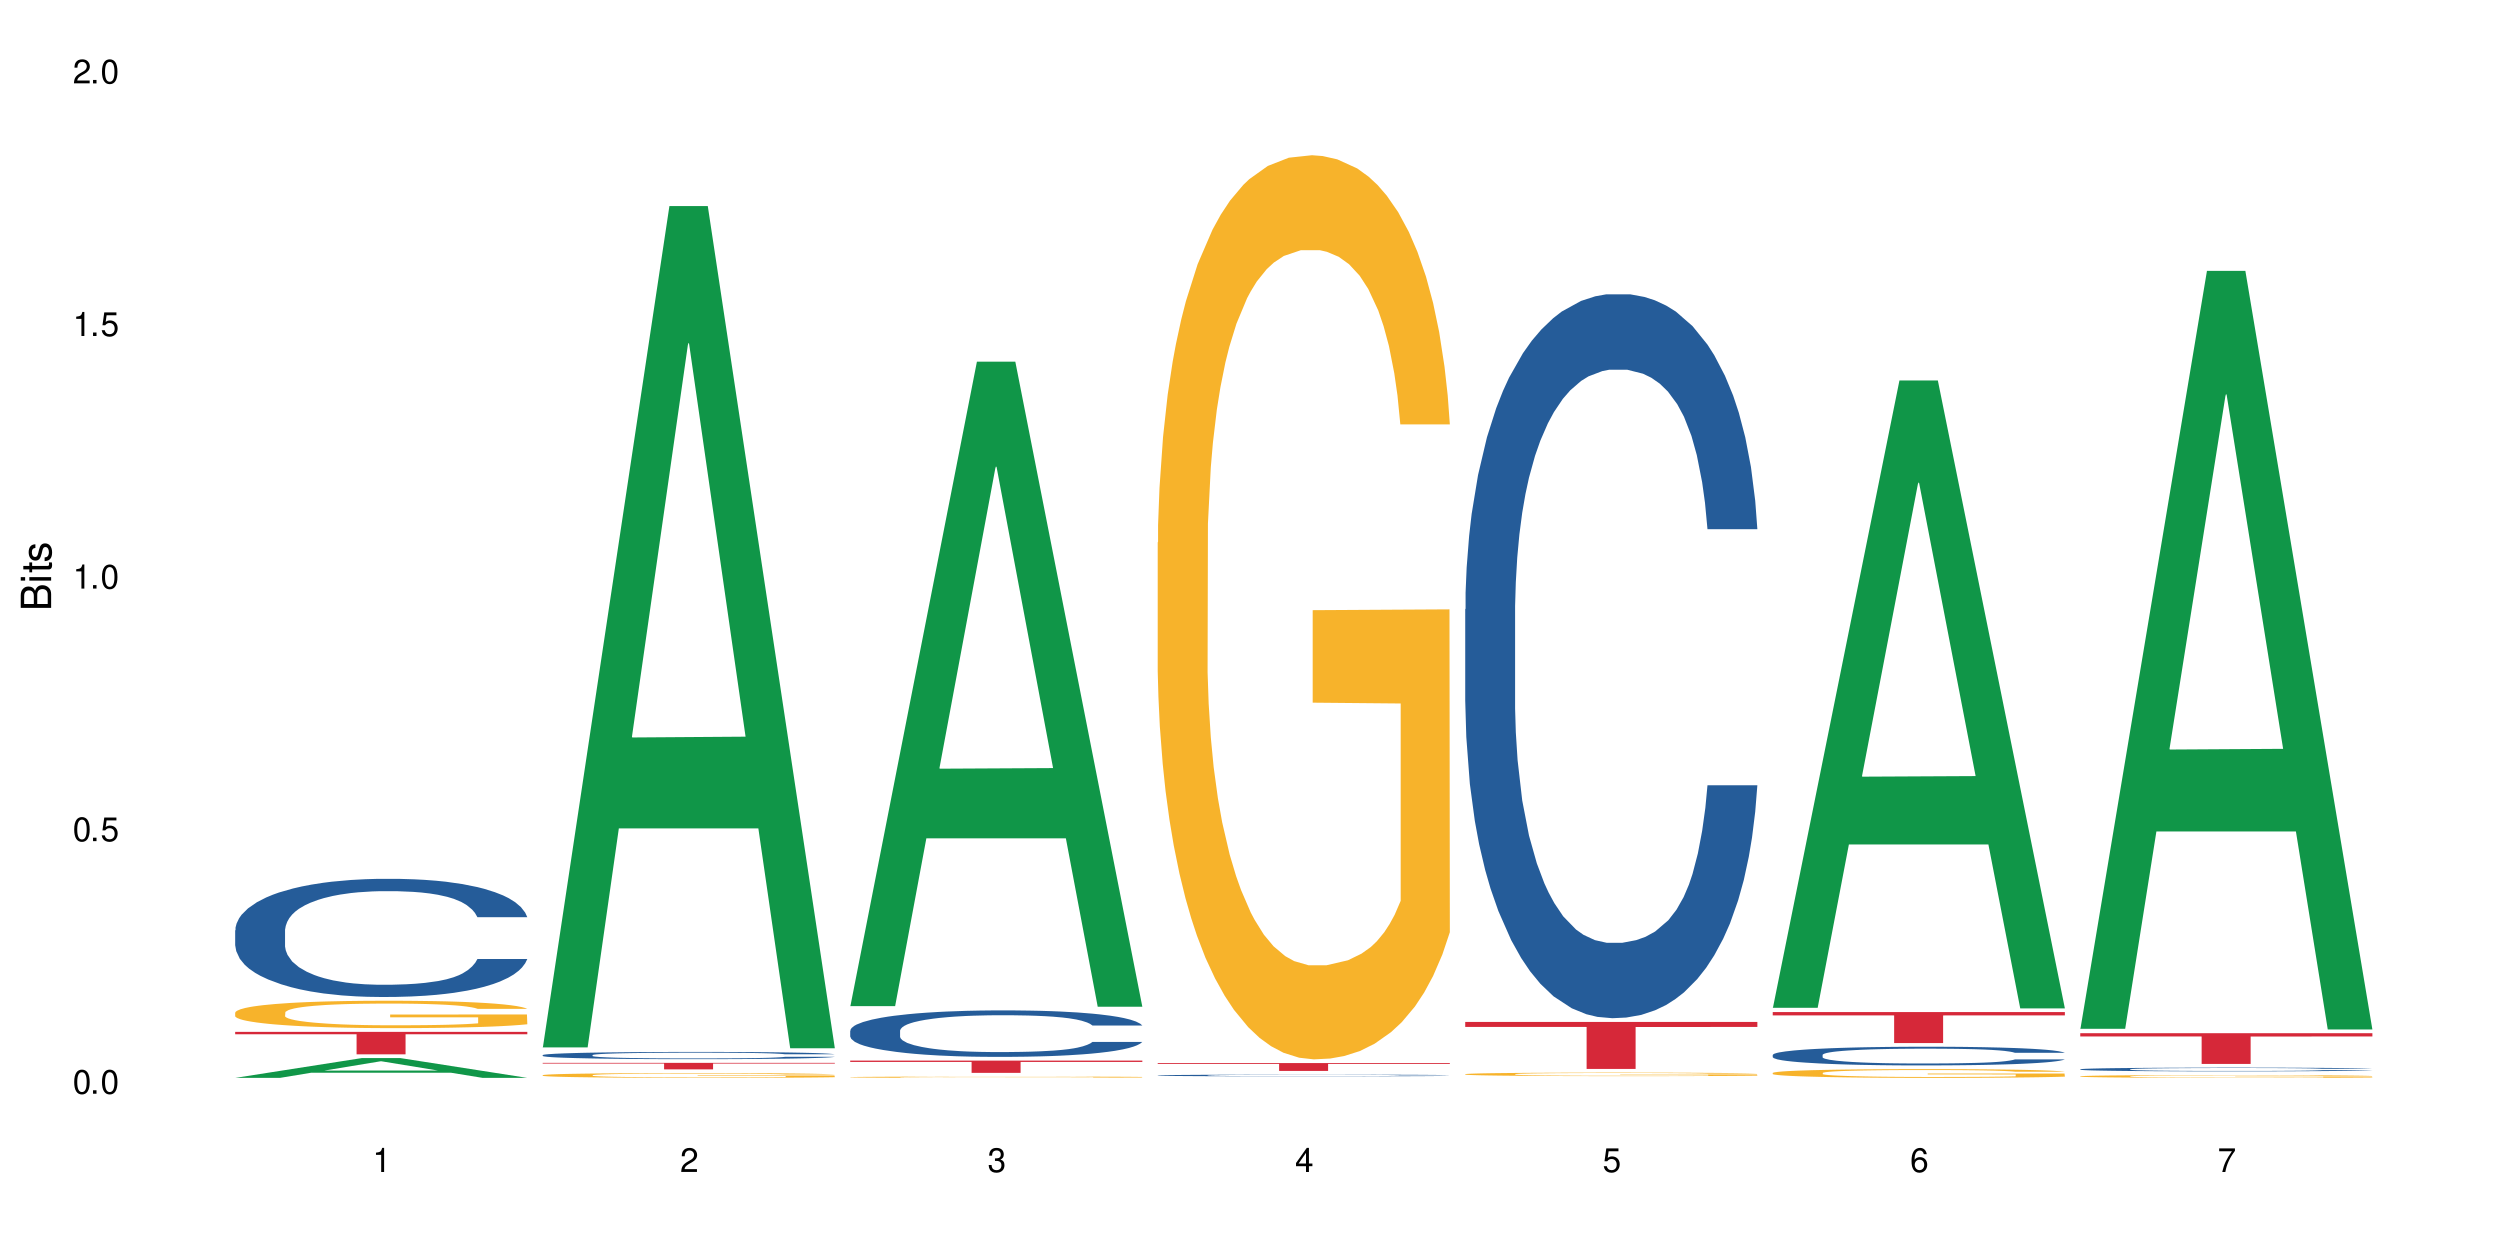
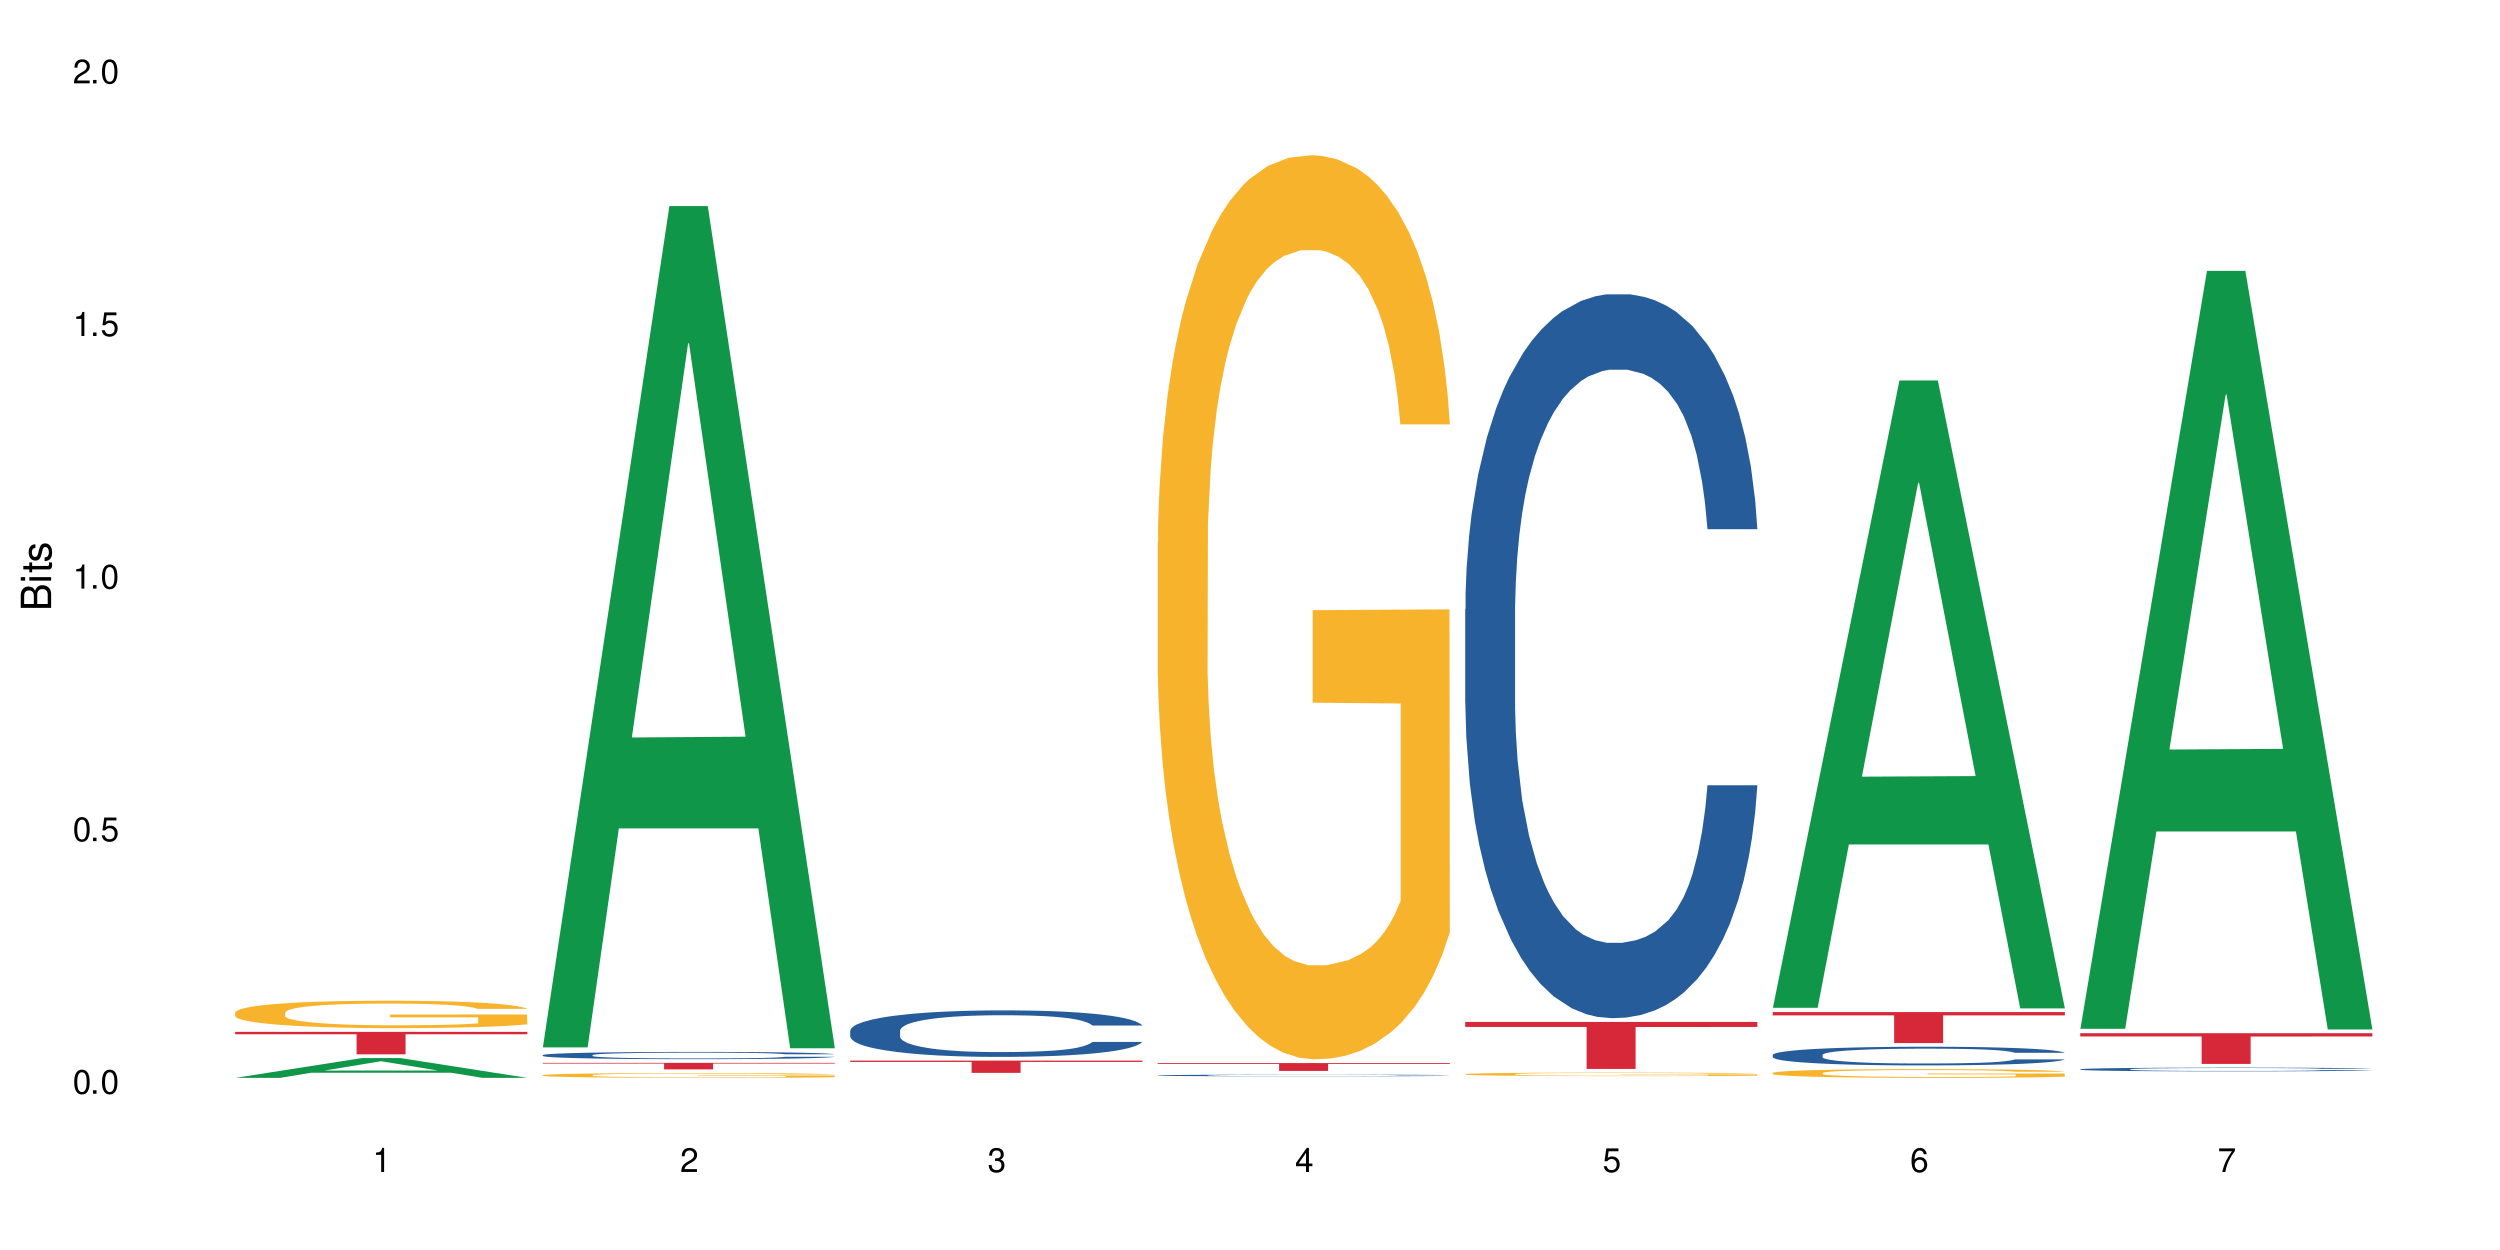
<svg xmlns="http://www.w3.org/2000/svg" xmlns:xlink="http://www.w3.org/1999/xlink" width="720" height="360" viewBox="0 0 720 360">
  <defs>
    <g>
      <g id="glyph-0-0">
</g>
      <g id="glyph-0-1">
        <path d="M 2.641 -6.938 C 2 -6.938 1.422 -6.656 1.078 -6.172 C 0.641 -5.562 0.406 -4.641 0.406 -3.359 C 0.406 -1.016 1.188 0.219 2.641 0.219 C 4.078 0.219 4.859 -1.016 4.859 -3.297 C 4.859 -4.641 4.656 -5.547 4.203 -6.172 C 3.844 -6.656 3.281 -6.938 2.641 -6.938 Z M 2.641 -6.188 C 3.547 -6.188 4 -5.25 4 -3.375 C 4 -1.406 3.562 -0.484 2.625 -0.484 C 1.734 -0.484 1.281 -1.438 1.281 -3.344 C 1.281 -5.25 1.734 -6.188 2.641 -6.188 Z M 2.641 -6.188 " />
      </g>
      <g id="glyph-0-2">
        <path d="M 1.828 -1 L 0.828 -1 L 0.828 0 L 1.828 0 Z M 1.828 -1 " />
      </g>
      <g id="glyph-0-3">
        <path d="M 4.562 -6.797 L 1.062 -6.797 L 0.547 -3.094 L 1.328 -3.094 C 1.719 -3.562 2.047 -3.734 2.578 -3.734 C 3.484 -3.734 4.062 -3.109 4.062 -2.094 C 4.062 -1.125 3.484 -0.531 2.578 -0.531 C 1.828 -0.531 1.375 -0.906 1.188 -1.672 L 0.328 -1.672 C 0.453 -1.109 0.547 -0.844 0.75 -0.594 C 1.125 -0.078 1.828 0.219 2.594 0.219 C 3.969 0.219 4.922 -0.781 4.922 -2.219 C 4.922 -3.562 4.031 -4.484 2.719 -4.484 C 2.25 -4.484 1.859 -4.359 1.469 -4.062 L 1.734 -5.969 L 4.562 -5.969 Z M 4.562 -6.797 " />
      </g>
      <g id="glyph-0-4">
        <path d="M 2.484 -4.938 L 2.484 0 L 3.328 0 L 3.328 -6.938 L 2.766 -6.938 C 2.469 -5.875 2.281 -5.734 0.984 -5.562 L 0.984 -4.938 Z M 2.484 -4.938 " />
      </g>
      <g id="glyph-0-5">
        <path d="M 4.859 -0.828 L 1.281 -0.828 C 1.359 -1.406 1.672 -1.781 2.5 -2.281 L 3.469 -2.828 C 4.406 -3.344 4.906 -4.062 4.906 -4.906 C 4.906 -5.484 4.672 -6.031 4.266 -6.406 C 3.859 -6.766 3.375 -6.938 2.719 -6.938 C 1.859 -6.938 1.219 -6.625 0.844 -6.031 C 0.609 -5.672 0.5 -5.234 0.484 -4.531 L 1.328 -4.531 C 1.359 -5.016 1.406 -5.281 1.531 -5.516 C 1.75 -5.938 2.188 -6.203 2.703 -6.203 C 3.469 -6.203 4.031 -5.641 4.031 -4.891 C 4.031 -4.344 3.719 -3.859 3.125 -3.516 L 2.234 -3 C 0.812 -2.172 0.406 -1.531 0.328 -0.016 L 4.859 -0.016 Z M 4.859 -0.828 " />
      </g>
      <g id="glyph-0-6">
        <path d="M 2.125 -3.188 L 2.578 -3.188 C 3.5 -3.188 3.984 -2.766 3.984 -1.922 C 3.984 -1.062 3.469 -0.531 2.594 -0.531 C 1.656 -0.531 1.203 -1 1.156 -2.016 L 0.312 -2.016 C 0.344 -1.453 0.438 -1.094 0.609 -0.781 C 0.953 -0.109 1.625 0.219 2.547 0.219 C 3.953 0.219 4.859 -0.625 4.859 -1.938 C 4.859 -2.828 4.516 -3.297 3.703 -3.594 C 4.344 -3.844 4.656 -4.328 4.656 -5.031 C 4.656 -6.219 3.875 -6.938 2.578 -6.938 C 1.203 -6.938 0.484 -6.172 0.453 -4.703 L 1.297 -4.703 C 1.312 -5.125 1.344 -5.359 1.453 -5.578 C 1.641 -5.969 2.062 -6.203 2.594 -6.203 C 3.344 -6.203 3.797 -5.75 3.797 -5 C 3.797 -4.516 3.609 -4.219 3.25 -4.047 C 3.016 -3.953 2.703 -3.922 2.125 -3.906 Z M 2.125 -3.188 " />
      </g>
      <g id="glyph-0-7">
        <path d="M 3.141 -1.672 L 3.141 0 L 3.984 0 L 3.984 -1.672 L 4.984 -1.672 L 4.984 -2.438 L 3.984 -2.438 L 3.984 -6.938 L 3.359 -6.938 L 0.266 -2.578 L 0.266 -1.672 Z M 3.141 -2.438 L 1 -2.438 L 3.141 -5.5 Z M 3.141 -2.438 " />
      </g>
      <g id="glyph-0-8">
        <path d="M 4.781 -5.125 C 4.609 -6.266 3.891 -6.938 2.844 -6.938 C 2.094 -6.938 1.422 -6.578 1.031 -5.953 C 0.594 -5.266 0.406 -4.422 0.406 -3.172 C 0.406 -2 0.578 -1.25 0.984 -0.641 C 1.359 -0.078 1.953 0.219 2.703 0.219 C 3.984 0.219 4.922 -0.75 4.922 -2.094 C 4.922 -3.375 4.062 -4.281 2.844 -4.281 C 2.172 -4.281 1.641 -4.031 1.281 -3.516 C 1.281 -5.234 1.828 -6.188 2.797 -6.188 C 3.391 -6.188 3.797 -5.797 3.938 -5.125 Z M 2.734 -3.531 C 3.547 -3.531 4.062 -2.953 4.062 -2.031 C 4.062 -1.156 3.484 -0.531 2.703 -0.531 C 1.922 -0.531 1.328 -1.188 1.328 -2.078 C 1.328 -2.938 1.906 -3.531 2.734 -3.531 Z M 2.734 -3.531 " />
      </g>
      <g id="glyph-0-9">
        <path d="M 4.984 -6.797 L 0.438 -6.797 L 0.438 -5.969 L 4.109 -5.969 C 2.5 -3.656 1.828 -2.234 1.328 0 L 2.219 0 C 2.594 -2.172 3.453 -4.047 4.984 -6.094 Z M 4.984 -6.797 " />
      </g>
      <g id="glyph-1-0">
</g>
      <g id="glyph-1-1">
        <path d="M 0 -0.953 L 0 -4.891 C 0 -5.719 -0.234 -6.344 -0.734 -6.797 C -1.188 -7.234 -1.812 -7.469 -2.5 -7.469 C -3.547 -7.469 -4.188 -7 -4.625 -5.875 C -4.984 -6.688 -5.625 -7.094 -6.531 -7.094 C -7.172 -7.094 -7.734 -6.859 -8.141 -6.391 C -8.562 -5.922 -8.75 -5.344 -8.75 -4.5 L -8.75 -0.953 Z M -4.984 -2.062 L -7.766 -2.062 L -7.766 -4.219 C -7.766 -4.844 -7.688 -5.203 -7.453 -5.5 C -7.219 -5.812 -6.859 -5.969 -6.375 -5.969 C -5.891 -5.969 -5.531 -5.812 -5.297 -5.5 C -5.062 -5.203 -4.984 -4.844 -4.984 -4.219 Z M -0.984 -2.062 L -4 -2.062 L -4 -4.781 C -4 -5.766 -3.438 -6.359 -2.484 -6.359 C -1.547 -6.359 -0.984 -5.766 -0.984 -4.781 Z M -0.984 -2.062 " />
      </g>
      <g id="glyph-1-2">
        <path d="M -6.281 -1.797 L -6.281 -0.797 L 0 -0.797 L 0 -1.797 Z M -8.75 -1.797 L -8.75 -0.797 L -7.484 -0.797 L -7.484 -1.797 Z M -8.75 -1.797 " />
      </g>
      <g id="glyph-1-3">
        <path d="M -6.281 -3.047 L -6.281 -2.016 L -8.016 -2.016 L -8.016 -1.016 L -6.281 -1.016 L -6.281 -0.172 L -5.469 -0.172 L -5.469 -1.016 L -0.719 -1.016 C -0.078 -1.016 0.281 -1.453 0.281 -2.234 C 0.281 -2.5 0.25 -2.719 0.188 -3.047 L -0.641 -3.047 C -0.609 -2.906 -0.594 -2.766 -0.594 -2.562 C -0.594 -2.141 -0.719 -2.016 -1.156 -2.016 L -5.469 -2.016 L -5.469 -3.047 Z M -6.281 -3.047 " />
      </g>
      <g id="glyph-1-4">
        <path d="M -4.531 -5.25 C -5.766 -5.25 -6.469 -4.422 -6.469 -2.969 C -6.469 -1.516 -5.719 -0.562 -4.547 -0.562 C -3.562 -0.562 -3.094 -1.062 -2.734 -2.562 L -2.516 -3.484 C -2.344 -4.188 -2.094 -4.469 -1.641 -4.469 C -1.047 -4.469 -0.641 -3.875 -0.641 -3 C -0.641 -2.453 -0.797 -2 -1.062 -1.75 C -1.25 -1.594 -1.422 -1.531 -1.875 -1.469 L -1.875 -0.406 C -0.422 -0.453 0.281 -1.266 0.281 -2.922 C 0.281 -4.5 -0.5 -5.516 -1.719 -5.516 C -2.656 -5.516 -3.172 -4.984 -3.469 -3.734 L -3.703 -2.766 C -3.891 -1.953 -4.156 -1.609 -4.594 -1.609 C -5.188 -1.609 -5.547 -2.125 -5.547 -2.938 C -5.547 -3.75 -5.203 -4.172 -4.531 -4.203 Z M -4.531 -5.25 " />
      </g>
    </g>
  </defs>
  <rect x="-72" y="-36" width="864" height="432" fill="rgb(100%, 100%, 100%)" fill-opacity="1" />
  <path fill-rule="nonzero" fill="rgb(6.275%, 58.824%, 28.235%)" fill-opacity="1" d="M 67.73 310.422 L 67.82 310.418 L 104.227 304.723 L 115.281 304.723 L 151.867 310.43 L 139.012 310.43 L 129.844 308.941 L 89.664 308.941 L 80.676 310.422 L 67.73 310.422 L 93.527 308.324 L 126.156 308.316 L 109.887 305.656 L 109.707 305.648 L 109.527 305.664 L 93.438 308.316 L 93.527 308.324 Z M 67.73 310.422 " />
-   <path fill-rule="nonzero" fill="rgb(14.51%, 36.078%, 60%)" fill-opacity="1" d="M 67.73 267.926 L 67.832 267.895 L 67.832 267.148 L 68.141 265.965 L 68.859 264.473 L 69.578 263.445 L 71.426 261.613 L 73.988 259.84 L 76.656 258.473 L 78.605 257.664 L 80.352 257.039 L 84.352 255.891 L 86.918 255.301 L 89.688 254.77 L 93.074 254.242 L 95.535 253.93 L 101.078 253.434 L 105.18 253.215 L 108.363 253.121 L 115.238 253.121 L 119.34 253.246 L 122.316 253.402 L 125.598 253.652 L 128.371 253.93 L 133.191 254.617 L 137.5 255.484 L 139.449 255.984 L 142.527 256.949 L 144.891 257.879 L 146.531 258.688 L 148.379 259.84 L 150.02 261.238 L 151.25 262.824 L 151.867 264.16 L 137.5 264.16 L 136.785 262.918 L 135.961 261.953 L 134.422 260.68 L 132.883 259.777 L 130.73 258.875 L 128.781 258.285 L 126.113 257.695 L 123.754 257.32 L 121.289 257.039 L 118.93 256.855 L 114.414 256.668 L 109.184 256.668 L 107.234 256.73 L 103.23 256.98 L 101.078 257.195 L 98 257.633 L 95.844 258.035 L 93.281 258.656 L 91.535 259.188 L 89.379 259.996 L 87.84 260.711 L 86.098 261.734 L 85.07 262.512 L 84.148 263.383 L 83.328 264.41 L 82.711 265.5 L 82.301 266.648 L 82.094 267.77 L 82.094 272.59 L 82.301 273.707 L 82.812 275.016 L 84.148 276.91 L 86.098 278.559 L 88.355 279.863 L 90.508 280.797 L 91.742 281.234 L 93.383 281.73 L 95.945 282.352 L 99.641 282.973 L 101.797 283.223 L 105.078 283.473 L 108.465 283.598 L 112.98 283.598 L 116.98 283.473 L 119.648 283.316 L 122.418 283.066 L 126.215 282.539 L 128.574 282.043 L 130.629 281.449 L 132.168 280.859 L 133.191 280.363 L 134.73 279.398 L 135.961 278.34 L 136.887 277.254 L 137.5 276.195 L 151.867 276.195 L 151.25 277.438 L 150.328 278.652 L 149.402 279.555 L 147.969 280.641 L 146.324 281.605 L 143.965 282.695 L 142.016 283.41 L 139.449 284.188 L 137.09 284.777 L 134.527 285.305 L 130.73 285.93 L 128.266 286.238 L 125.598 286.52 L 122.418 286.77 L 118.418 286.984 L 114.109 287.109 L 110.105 287.141 L 105.797 287.078 L 102.617 286.953 L 98.41 286.676 L 93.176 286.113 L 89.379 285.523 L 86.406 284.934 L 83.84 284.312 L 80.969 283.473 L 77.273 282.105 L 75.016 281.047 L 73.477 280.176 L 71.734 278.965 L 70.5 277.875 L 69.066 276.133 L 68.039 273.926 L 67.73 272.215 Z M 67.73 267.926 " />
  <path fill-rule="nonzero" fill="rgb(96.863%, 70.196%, 16.863%)" fill-opacity="1" d="M 67.73 291.59 L 67.832 291.582 L 67.832 291.438 L 68.242 291.113 L 69.27 290.668 L 70.605 290.301 L 72.039 290.012 L 72.965 289.859 L 74.504 289.645 L 75.836 289.484 L 79.223 289.16 L 83.531 288.855 L 85.891 288.727 L 88.559 288.605 L 92.355 288.469 L 94.102 288.418 L 99.438 288.301 L 105.488 288.23 L 112.16 288.207 L 115.238 288.215 L 119.441 288.246 L 125.188 288.324 L 128.473 288.395 L 131.039 288.469 L 133.707 288.562 L 136.988 288.707 L 140.066 288.879 L 142.527 289.051 L 144.992 289.27 L 147.043 289.5 L 148.789 289.75 L 150.328 290.055 L 151.25 290.305 L 151.867 290.559 L 137.605 290.559 L 136.785 290.305 L 135.859 290.113 L 134.32 289.875 L 132.781 289.699 L 131.242 289.562 L 128.371 289.375 L 125.906 289.262 L 122.828 289.16 L 119.855 289.094 L 116.469 289.051 L 114.414 289.039 L 108.977 289.039 L 104.055 289.09 L 101.18 289.145 L 99.129 289.203 L 96.254 289.312 L 94.512 289.398 L 93.484 289.457 L 90.406 289.68 L 88.355 289.883 L 87.227 290.02 L 85.789 290.234 L 84.762 290.43 L 83.633 290.719 L 83.02 290.934 L 82.199 291.426 L 82.094 292.723 L 82.402 292.996 L 83.02 293.293 L 83.84 293.551 L 85.07 293.824 L 86.301 294.035 L 88.457 294.316 L 90.305 294.504 L 91.742 294.625 L 94.512 294.82 L 95.641 294.883 L 98.309 295.016 L 101.078 295.117 L 104.465 295.203 L 107.027 295.246 L 111.133 295.281 L 116.363 295.281 L 122.52 295.238 L 126.422 295.18 L 129.09 295.121 L 130.832 295.07 L 132.988 294.992 L 134.527 294.922 L 135.961 294.84 L 137.707 294.719 L 137.707 292.996 L 112.363 292.988 L 112.363 292.18 L 151.762 292.172 L 151.867 294.992 L 149.711 295.188 L 147.043 295.375 L 144.48 295.52 L 141.812 295.641 L 138.016 295.777 L 134.938 295.863 L 130.215 295.965 L 125.906 296.031 L 121.395 296.074 L 117.391 296.098 L 112.672 296.102 L 108.465 296.09 L 103.949 296.047 L 100.359 295.988 L 97.074 295.914 L 93.793 295.82 L 89.688 295.672 L 87.02 295.547 L 84.25 295.398 L 81.48 295.215 L 79.016 295.023 L 77.375 294.871 L 75.734 294.695 L 73.988 294.48 L 72.348 294.234 L 71.117 294.012 L 69.988 293.762 L 69.168 293.523 L 68.348 293.199 L 67.938 292.938 L 67.73 292.715 Z M 67.73 291.59 " />
  <path fill-rule="nonzero" fill="rgb(83.922%, 15.686%, 22.353%)" fill-opacity="1" d="M 67.73 297.172 L 151.867 297.172 L 151.867 297.863 L 116.801 297.871 L 116.801 303.656 L 102.695 303.656 L 102.695 297.875 L 102.488 297.863 L 67.73 297.863 Z M 67.73 297.172 " />
  <path fill-rule="nonzero" fill="rgb(6.275%, 58.824%, 28.235%)" fill-opacity="1" d="M 156.293 301.66 L 156.383 301.434 L 192.789 59.352 L 203.844 59.352 L 240.43 301.891 L 227.574 301.891 L 218.406 238.578 L 178.227 238.578 L 169.238 301.66 L 156.293 301.66 L 182.094 212.391 L 214.723 212.16 L 198.453 98.977 L 198.273 98.75 L 198.094 99.434 L 182.004 212.16 L 182.094 212.391 Z M 156.293 301.66 " />
  <path fill-rule="nonzero" fill="rgb(14.51%, 36.078%, 60%)" fill-opacity="1" d="M 156.293 303.863 L 156.398 303.859 L 156.398 303.816 L 156.703 303.742 L 157.422 303.652 L 158.141 303.59 L 159.988 303.477 L 162.555 303.367 L 165.223 303.285 L 167.172 303.234 L 168.914 303.195 L 172.918 303.125 L 175.48 303.09 L 178.25 303.059 L 181.637 303.023 L 184.102 303.004 L 189.641 302.977 L 193.746 302.961 L 196.926 302.957 L 203.801 302.957 L 207.902 302.965 L 210.879 302.973 L 214.164 302.988 L 216.934 303.004 L 221.754 303.047 L 226.066 303.102 L 228.016 303.133 L 231.094 303.191 L 233.453 303.246 L 235.094 303.297 L 236.941 303.367 L 238.582 303.453 L 239.812 303.551 L 240.43 303.633 L 226.066 303.633 L 225.348 303.555 L 224.527 303.496 L 222.988 303.418 L 221.449 303.363 L 219.293 303.309 L 217.344 303.273 L 214.676 303.234 L 212.316 303.215 L 209.855 303.195 L 207.492 303.184 L 202.98 303.172 L 197.746 303.172 L 195.797 303.176 L 191.797 303.191 L 189.641 303.207 L 186.562 303.23 L 184.406 303.258 L 181.844 303.297 L 180.098 303.328 L 177.945 303.375 L 176.406 303.422 L 174.66 303.484 L 173.633 303.531 L 172.711 303.586 L 171.891 303.648 L 171.273 303.715 L 170.863 303.785 L 170.66 303.852 L 170.66 304.148 L 170.863 304.215 L 171.379 304.297 L 172.711 304.414 L 174.66 304.512 L 176.918 304.594 L 179.074 304.652 L 181.945 304.707 L 184.512 304.746 L 188.203 304.785 L 190.359 304.801 L 193.641 304.812 L 197.027 304.82 L 201.543 304.82 L 205.543 304.812 L 208.211 304.805 L 210.98 304.789 L 214.777 304.758 L 217.137 304.727 L 219.191 304.691 L 220.73 304.656 L 221.754 304.625 L 223.293 304.566 L 224.527 304.5 L 225.449 304.434 L 226.066 304.367 L 240.43 304.367 L 239.812 304.445 L 238.891 304.52 L 237.969 304.574 L 236.531 304.641 L 234.891 304.699 L 232.527 304.766 L 230.578 304.812 L 228.016 304.859 L 225.656 304.895 L 223.09 304.926 L 219.293 304.965 L 216.832 304.984 L 214.164 305 L 210.98 305.016 L 206.98 305.031 L 202.672 305.039 L 198.668 305.039 L 194.359 305.035 L 191.18 305.027 L 186.973 305.012 L 181.738 304.977 L 177.945 304.941 L 174.969 304.902 L 172.402 304.867 L 169.531 304.812 L 165.836 304.73 L 163.578 304.664 L 162.039 304.613 L 160.297 304.539 L 159.066 304.473 L 157.629 304.363 L 156.602 304.23 L 156.293 304.125 Z M 156.293 303.863 " />
  <path fill-rule="nonzero" fill="rgb(96.863%, 70.196%, 16.863%)" fill-opacity="1" d="M 156.293 309.637 L 156.398 309.637 L 156.398 309.613 L 156.809 309.555 L 157.832 309.477 L 159.168 309.414 L 160.605 309.363 L 161.527 309.336 L 163.066 309.297 L 164.398 309.27 L 167.785 309.215 L 172.094 309.16 L 174.457 309.137 L 177.121 309.117 L 180.918 309.09 L 182.664 309.082 L 188 309.062 L 194.051 309.051 L 200.723 309.047 L 203.801 309.047 L 208.008 309.051 L 213.754 309.066 L 217.035 309.078 L 219.602 309.09 L 222.27 309.109 L 225.551 309.133 L 228.629 309.164 L 231.094 309.195 L 233.555 309.23 L 235.605 309.273 L 237.352 309.316 L 238.891 309.371 L 239.812 309.414 L 240.43 309.457 L 226.168 309.457 L 225.348 309.414 L 224.422 309.379 L 222.883 309.34 L 221.344 309.309 L 219.805 309.285 L 216.934 309.25 L 214.473 309.23 L 211.395 309.215 L 208.418 309.203 L 205.031 309.195 L 202.98 309.191 L 197.543 309.191 L 192.617 309.199 L 189.742 309.211 L 187.691 309.219 L 184.816 309.238 L 183.074 309.254 L 182.047 309.266 L 178.969 309.305 L 176.918 309.34 L 175.789 309.363 L 174.352 309.402 L 173.328 309.434 L 172.199 309.484 L 171.582 309.523 L 170.762 309.609 L 170.66 309.836 L 170.965 309.887 L 171.582 309.938 L 172.402 309.98 L 173.633 310.031 L 174.867 310.066 L 177.02 310.117 L 178.867 310.148 L 180.305 310.172 L 183.074 310.203 L 184.203 310.215 L 186.871 310.238 L 189.641 310.258 L 193.027 310.27 L 195.59 310.277 L 199.695 310.285 L 204.93 310.285 L 211.086 310.277 L 214.984 310.266 L 217.652 310.258 L 219.395 310.25 L 221.551 310.234 L 223.09 310.223 L 224.527 310.207 L 226.27 310.188 L 226.27 309.887 L 200.926 309.883 L 200.926 309.742 L 240.328 309.742 L 240.43 310.234 L 238.273 310.27 L 235.605 310.301 L 233.043 310.328 L 230.375 310.348 L 226.578 310.371 L 223.5 310.387 L 218.781 310.406 L 214.473 310.418 L 209.957 310.426 L 205.953 310.43 L 201.234 310.43 L 197.027 310.426 L 192.512 310.418 L 188.922 310.41 L 185.641 310.395 L 182.355 310.379 L 178.25 310.352 L 175.582 310.332 L 172.812 310.305 L 170.043 310.273 L 167.582 310.238 L 165.938 310.215 L 164.297 310.184 L 162.555 310.145 L 160.91 310.102 L 159.68 310.062 L 158.551 310.02 L 157.73 309.977 L 156.91 309.922 L 156.5 309.875 L 156.293 309.836 Z M 156.293 309.637 " />
  <path fill-rule="nonzero" fill="rgb(83.922%, 15.686%, 22.353%)" fill-opacity="1" d="M 156.293 306.105 L 240.43 306.105 L 240.43 306.309 L 205.363 306.309 L 205.363 307.98 L 191.258 307.98 L 191.258 306.309 L 156.293 306.309 Z M 156.293 306.105 " />
-   <path fill-rule="nonzero" fill="rgb(6.275%, 58.824%, 28.235%)" fill-opacity="1" d="M 244.859 289.762 L 244.949 289.59 L 281.352 104.16 L 292.41 104.16 L 328.992 289.938 L 316.141 289.938 L 306.969 241.441 L 266.789 241.441 L 257.801 289.762 L 244.859 289.762 L 270.656 221.383 L 303.285 221.207 L 287.016 134.512 L 286.836 134.336 L 286.656 134.859 L 270.566 221.207 L 270.656 221.383 Z M 244.859 289.762 " />
  <path fill-rule="nonzero" fill="rgb(14.51%, 36.078%, 60%)" fill-opacity="1" d="M 244.859 296.828 L 244.961 296.812 L 244.961 296.52 L 245.27 296.055 L 245.988 295.469 L 246.703 295.066 L 248.551 294.344 L 251.117 293.645 L 253.785 293.109 L 255.734 292.789 L 257.477 292.547 L 261.48 292.094 L 264.043 291.859 L 266.816 291.652 L 270.199 291.445 L 272.664 291.324 L 278.203 291.125 L 282.309 291.039 L 285.488 291.004 L 292.363 291.004 L 296.469 291.055 L 299.441 291.113 L 302.727 291.211 L 305.496 291.324 L 310.32 291.59 L 314.629 291.934 L 316.578 292.129 L 319.656 292.508 L 322.016 292.875 L 323.656 293.195 L 325.504 293.645 L 327.145 294.195 L 328.379 294.82 L 328.992 295.348 L 314.629 295.348 L 313.91 294.855 L 313.09 294.477 L 311.551 293.977 L 310.012 293.621 L 307.855 293.266 L 305.906 293.035 L 303.238 292.801 L 300.879 292.656 L 298.418 292.547 L 296.059 292.473 L 291.543 292.398 L 286.309 292.398 L 284.359 292.422 L 280.359 292.52 L 278.203 292.605 L 275.125 292.777 L 272.973 292.938 L 270.406 293.18 L 268.66 293.391 L 266.508 293.707 L 264.969 293.988 L 263.223 294.391 L 262.199 294.699 L 261.273 295.039 L 260.453 295.445 L 259.84 295.871 L 259.426 296.324 L 259.223 296.766 L 259.223 298.66 L 259.426 299.102 L 259.941 299.613 L 261.273 300.359 L 263.223 301.008 L 265.48 301.523 L 267.637 301.891 L 268.867 302.062 L 270.508 302.258 L 273.074 302.5 L 276.77 302.746 L 278.922 302.844 L 282.207 302.941 L 285.59 302.992 L 290.105 302.992 L 294.109 302.941 L 296.773 302.879 L 299.547 302.781 L 303.344 302.574 L 305.703 302.379 L 307.754 302.148 L 309.293 301.914 L 310.32 301.719 L 311.859 301.34 L 313.09 300.922 L 314.012 300.496 L 314.629 300.078 L 328.992 300.078 L 328.379 300.57 L 327.453 301.047 L 326.531 301.402 L 325.094 301.828 L 323.453 302.207 L 321.094 302.637 L 319.145 302.918 L 316.578 303.223 L 314.219 303.457 L 311.652 303.664 L 307.855 303.906 L 305.395 304.031 L 302.727 304.141 L 299.547 304.238 L 295.543 304.324 L 291.234 304.371 L 287.234 304.387 L 282.926 304.359 L 279.742 304.312 L 275.535 304.203 L 270.305 303.98 L 266.508 303.75 L 263.531 303.516 L 260.965 303.273 L 258.094 302.941 L 254.398 302.402 L 252.145 301.988 L 250.605 301.645 L 248.859 301.168 L 247.629 300.742 L 246.191 300.055 L 245.164 299.188 L 244.859 298.516 Z M 244.859 296.828 " />
-   <path fill-rule="nonzero" fill="rgb(96.863%, 70.196%, 16.863%)" fill-opacity="1" d="M 244.859 310.215 L 244.961 310.215 L 244.961 310.211 L 245.371 310.195 L 246.398 310.172 L 247.73 310.156 L 249.168 310.141 L 250.09 310.137 L 251.629 310.125 L 252.965 310.117 L 256.348 310.102 L 260.66 310.086 L 263.02 310.082 L 265.688 310.074 L 269.484 310.07 L 271.227 310.066 L 276.562 310.062 L 282.617 310.059 L 296.57 310.059 L 302.316 310.062 L 305.598 310.066 L 308.164 310.07 L 310.832 310.074 L 314.117 310.082 L 317.195 310.09 L 322.117 310.105 L 324.172 310.117 L 325.914 310.129 L 327.453 310.145 L 328.379 310.156 L 328.992 310.168 L 314.73 310.168 L 313.91 310.156 L 312.988 310.148 L 311.449 310.137 L 308.371 310.121 L 305.496 310.113 L 303.035 310.105 L 299.957 310.102 L 296.98 310.098 L 281.18 310.098 L 278.309 310.102 L 276.254 310.105 L 273.383 310.109 L 271.637 310.113 L 270.613 310.117 L 267.535 310.125 L 265.48 310.137 L 264.352 310.141 L 262.918 310.152 L 261.891 310.16 L 260.762 310.176 L 260.145 310.188 L 259.324 310.207 L 259.223 310.27 L 259.531 310.281 L 260.145 310.297 L 260.965 310.309 L 262.199 310.32 L 263.43 310.332 L 265.582 310.344 L 267.43 310.355 L 268.867 310.359 L 271.637 310.367 L 272.766 310.371 L 275.434 310.379 L 278.203 310.383 L 281.59 310.387 L 284.156 310.391 L 293.492 310.391 L 299.648 310.387 L 303.547 310.387 L 306.215 310.383 L 307.961 310.379 L 310.113 310.375 L 311.652 310.375 L 313.09 310.371 L 314.832 310.363 L 314.832 310.281 L 289.492 310.281 L 289.492 310.246 L 328.891 310.242 L 328.992 310.375 L 326.84 310.387 L 324.172 310.395 L 321.605 310.402 L 318.938 310.406 L 315.141 310.414 L 312.062 310.418 L 307.344 310.422 L 303.035 310.426 L 298.52 310.43 L 285.59 310.43 L 281.078 310.426 L 277.484 310.422 L 274.203 310.422 L 270.918 310.414 L 266.816 310.41 L 264.148 310.402 L 261.379 310.395 L 258.605 310.387 L 256.145 310.379 L 254.504 310.371 L 252.859 310.363 L 251.117 310.352 L 249.477 310.34 L 248.242 310.332 L 247.113 310.32 L 246.293 310.309 L 245.473 310.293 L 245.062 310.281 L 244.859 310.27 Z M 244.859 310.215 " />
  <path fill-rule="nonzero" fill="rgb(83.922%, 15.686%, 22.353%)" fill-opacity="1" d="M 244.859 305.453 L 328.992 305.453 L 328.992 305.832 L 293.93 305.836 L 293.93 308.988 L 279.82 308.988 L 279.82 305.836 L 279.617 305.832 L 244.859 305.832 Z M 244.859 305.453 " />
  <path fill-rule="nonzero" fill="rgb(14.51%, 36.078%, 60%)" fill-opacity="1" d="M 333.422 309.707 L 333.523 309.707 L 333.523 309.699 L 333.832 309.68 L 334.551 309.66 L 335.27 309.645 L 337.113 309.617 L 339.68 309.594 L 342.348 309.574 L 344.297 309.562 L 346.043 309.551 L 350.043 309.535 L 352.609 309.527 L 355.379 309.52 L 358.766 309.512 L 361.227 309.508 L 366.766 309.5 L 370.871 309.496 L 380.926 309.496 L 385.031 309.5 L 388.008 309.5 L 391.289 309.504 L 394.059 309.508 L 398.883 309.52 L 403.191 309.531 L 405.141 309.539 L 408.219 309.551 L 410.578 309.566 L 412.223 309.578 L 414.066 309.594 L 415.711 309.613 L 416.941 309.637 L 417.555 309.656 L 403.191 309.656 L 402.473 309.637 L 401.652 309.625 L 400.113 309.605 L 398.574 309.594 L 396.422 309.578 L 394.469 309.57 L 391.805 309.562 L 389.441 309.559 L 386.98 309.551 L 384.621 309.551 L 380.105 309.547 L 372.922 309.547 L 368.922 309.551 L 366.766 309.555 L 363.688 309.562 L 361.535 309.566 L 358.969 309.574 L 357.227 309.582 L 355.07 309.594 L 353.531 309.605 L 351.789 309.621 L 350.762 309.633 L 349.836 309.645 L 349.016 309.66 L 348.402 309.676 L 347.992 309.691 L 347.785 309.707 L 347.785 309.777 L 347.992 309.793 L 348.504 309.812 L 349.836 309.84 L 351.789 309.863 L 354.043 309.879 L 356.199 309.895 L 357.43 309.898 L 359.07 309.906 L 361.637 309.914 L 365.332 309.926 L 367.484 309.93 L 370.77 309.934 L 382.672 309.934 L 385.34 309.93 L 388.109 309.926 L 391.906 309.918 L 394.266 309.91 L 396.316 309.902 L 397.855 309.895 L 398.883 309.887 L 400.422 309.875 L 401.652 309.859 L 402.578 309.844 L 403.191 309.828 L 417.555 309.828 L 416.941 309.844 L 416.016 309.863 L 415.094 309.875 L 413.656 309.891 L 412.016 309.906 L 409.656 309.922 L 407.707 309.93 L 405.141 309.941 L 402.781 309.949 L 400.215 309.957 L 396.422 309.969 L 393.957 309.973 L 391.289 309.977 L 388.109 309.98 L 384.109 309.984 L 371.488 309.984 L 368.305 309.98 L 364.102 309.977 L 358.867 309.969 L 355.07 309.961 L 352.094 309.953 L 349.531 309.945 L 346.656 309.934 L 342.965 309.914 L 340.707 309.898 L 339.168 309.887 L 337.422 309.867 L 336.191 309.852 L 334.754 309.828 L 333.73 309.797 L 333.422 309.77 Z M 333.422 309.707 " />
  <path fill-rule="nonzero" fill="rgb(96.863%, 70.196%, 16.863%)" fill-opacity="1" d="M 333.422 156.234 L 333.523 155.996 L 333.523 151.238 L 333.934 140.539 L 334.961 125.793 L 336.293 113.664 L 337.73 104.152 L 338.652 99.16 L 340.191 92.027 L 341.527 86.793 L 344.914 76.094 L 349.223 66.105 L 351.582 61.824 L 354.25 57.781 L 358.047 53.266 L 359.789 51.602 L 365.125 47.793 L 371.18 45.418 L 377.848 44.703 L 380.926 44.941 L 385.133 45.891 L 390.879 48.508 L 394.164 50.887 L 396.727 53.266 L 399.395 56.355 L 402.68 61.113 L 405.758 66.82 L 408.219 72.527 L 410.684 79.66 L 412.734 87.27 L 414.477 95.594 L 416.016 105.582 L 416.941 113.902 L 417.555 122.227 L 403.293 122.227 L 402.473 113.902 L 401.551 107.484 L 400.012 99.637 L 398.473 93.93 L 396.934 89.41 L 394.059 83.227 L 391.598 79.422 L 388.52 76.094 L 385.543 73.953 L 382.156 72.527 L 380.105 72.051 L 374.668 72.051 L 369.742 73.715 L 366.871 75.617 L 364.816 77.52 L 361.945 81.086 L 360.199 83.941 L 359.176 85.844 L 356.098 93.215 L 354.043 99.875 L 352.914 104.391 L 351.48 111.527 L 350.453 117.945 L 349.324 127.457 L 348.711 134.594 L 347.887 150.762 L 347.785 193.566 L 348.094 202.605 L 348.711 212.355 L 349.531 220.914 L 350.762 229.949 L 351.992 236.848 L 354.148 246.121 L 355.992 252.305 L 357.43 256.348 L 360.199 262.766 L 361.328 264.906 L 363.996 269.188 L 366.766 272.516 L 370.152 275.371 L 372.719 276.797 L 376.824 277.988 L 382.055 277.988 L 388.211 276.559 L 392.109 274.656 L 394.777 272.754 L 396.523 271.09 L 398.676 268.477 L 400.215 266.098 L 401.652 263.48 L 403.398 259.438 L 403.398 202.605 L 378.055 202.367 L 378.055 175.73 L 417.453 175.496 L 417.555 268.477 L 415.402 274.895 L 412.734 281.078 L 410.168 285.836 L 407.5 289.875 L 403.703 294.395 L 400.625 297.25 L 395.906 300.578 L 391.598 302.719 L 387.082 304.145 L 383.082 304.859 L 378.363 305.098 L 374.156 304.621 L 369.641 303.195 L 366.051 301.293 L 362.766 298.914 L 359.484 295.82 L 355.379 290.828 L 352.711 286.785 L 349.941 281.793 L 347.172 275.848 L 344.707 269.426 L 343.066 264.434 L 341.426 258.727 L 339.68 251.59 L 338.039 243.504 L 336.809 236.133 L 335.68 227.812 L 334.859 219.965 L 334.035 209.262 L 333.625 200.703 L 333.422 193.328 Z M 333.422 156.234 " />
  <path fill-rule="nonzero" fill="rgb(83.922%, 15.686%, 22.353%)" fill-opacity="1" d="M 333.422 306.164 L 417.555 306.164 L 417.555 306.406 L 382.492 306.406 L 382.492 308.43 L 368.383 308.43 L 368.383 306.41 L 368.18 306.406 L 333.422 306.406 Z M 333.422 306.164 " />
  <path fill-rule="nonzero" fill="rgb(14.51%, 36.078%, 60%)" fill-opacity="1" d="M 421.984 175.473 L 422.086 175.281 L 422.086 170.711 L 422.395 163.469 L 423.113 154.32 L 423.832 148.031 L 425.68 136.789 L 428.242 125.926 L 430.91 117.539 L 432.859 112.586 L 434.605 108.773 L 438.605 101.723 L 441.172 98.102 L 443.941 94.863 L 447.328 91.625 L 449.789 89.719 L 455.332 86.668 L 459.434 85.336 L 462.617 84.762 L 469.488 84.762 L 473.594 85.523 L 476.57 86.477 L 479.852 88.004 L 482.625 89.719 L 487.445 93.91 L 491.754 99.246 L 493.703 102.297 L 496.781 108.203 L 499.145 113.918 L 500.785 118.875 L 502.633 125.926 L 504.273 134.5 L 505.504 144.219 L 506.121 152.414 L 491.754 152.414 L 491.035 144.793 L 490.215 138.883 L 488.676 131.07 L 487.137 125.543 L 484.984 120.02 L 483.035 116.398 L 480.367 112.777 L 478.008 110.488 L 475.543 108.773 L 473.184 107.629 L 468.668 106.488 L 463.438 106.488 L 461.488 106.867 L 457.484 108.395 L 455.332 109.727 L 452.254 112.395 L 450.098 114.871 L 447.531 118.684 L 445.789 121.922 L 443.633 126.879 L 442.094 131.262 L 440.352 137.551 L 439.324 142.312 L 438.402 147.648 L 437.582 153.938 L 436.965 160.609 L 436.555 167.66 L 436.348 174.52 L 436.348 204.059 L 436.555 210.918 L 437.066 218.922 L 438.402 230.547 L 440.352 240.648 L 442.609 248.652 L 444.762 254.367 L 445.992 257.035 L 447.637 260.086 L 450.199 263.898 L 453.895 267.707 L 456.051 269.234 L 459.332 270.758 L 462.719 271.52 L 467.234 271.52 L 471.234 270.758 L 473.902 269.805 L 476.672 268.281 L 480.469 265.039 L 482.828 261.992 L 484.879 258.371 L 486.418 254.75 L 487.445 251.699 L 488.984 245.793 L 490.215 239.312 L 491.141 232.645 L 491.754 226.164 L 506.121 226.164 L 505.504 233.789 L 504.582 241.219 L 503.656 246.746 L 502.223 253.414 L 500.578 259.324 L 498.219 265.992 L 496.27 270.375 L 493.703 275.141 L 491.344 278.762 L 488.781 282 L 484.984 285.812 L 482.52 287.719 L 479.852 289.434 L 476.672 290.957 L 472.672 292.293 L 468.363 293.055 L 464.359 293.246 L 460.051 292.863 L 456.871 292.102 L 452.664 290.387 L 447.43 286.957 L 443.633 283.336 L 440.66 279.715 L 438.094 275.902 L 435.219 270.758 L 431.527 262.371 L 429.27 255.895 L 427.73 250.559 L 425.984 243.125 L 424.754 236.457 L 423.32 225.785 L 422.293 212.254 L 421.984 201.773 Z M 421.984 175.473 " />
  <path fill-rule="nonzero" fill="rgb(96.863%, 70.196%, 16.863%)" fill-opacity="1" d="M 421.984 309.348 L 422.086 309.348 L 422.086 309.328 L 422.496 309.289 L 423.523 309.23 L 424.859 309.184 L 426.293 309.145 L 427.219 309.125 L 428.758 309.098 L 430.09 309.078 L 433.477 309.039 L 437.785 309 L 440.145 308.98 L 442.812 308.965 L 446.609 308.949 L 448.355 308.941 L 453.688 308.926 L 459.742 308.918 L 466.41 308.914 L 469.488 308.918 L 473.695 308.922 L 479.441 308.93 L 482.727 308.941 L 485.293 308.949 L 487.957 308.961 L 491.242 308.98 L 494.32 309 L 496.781 309.023 L 499.246 309.051 L 501.297 309.082 L 503.043 309.113 L 504.582 309.152 L 505.504 309.184 L 506.121 309.215 L 491.859 309.215 L 491.035 309.184 L 490.113 309.16 L 488.574 309.129 L 487.035 309.105 L 485.496 309.09 L 482.625 309.066 L 480.16 309.051 L 477.082 309.039 L 474.105 309.027 L 470.723 309.023 L 463.23 309.023 L 458.305 309.027 L 455.434 309.035 L 453.383 309.043 L 450.508 309.059 L 448.766 309.066 L 447.738 309.074 L 444.66 309.105 L 442.609 309.129 L 441.48 309.148 L 440.043 309.176 L 439.016 309.199 L 437.887 309.238 L 437.273 309.266 L 436.453 309.328 L 436.348 309.492 L 436.656 309.527 L 437.273 309.566 L 438.094 309.598 L 439.324 309.633 L 440.555 309.66 L 442.711 309.695 L 444.559 309.723 L 445.992 309.738 L 448.766 309.762 L 449.895 309.77 L 452.562 309.785 L 455.332 309.801 L 458.715 309.809 L 461.281 309.816 L 465.387 309.82 L 470.617 309.82 L 476.773 309.816 L 480.676 309.809 L 483.34 309.801 L 485.086 309.793 L 487.242 309.785 L 488.781 309.773 L 490.215 309.766 L 491.961 309.75 L 491.961 309.527 L 466.617 309.527 L 466.617 309.422 L 506.016 309.422 L 506.121 309.785 L 503.965 309.809 L 501.297 309.832 L 498.73 309.852 L 496.066 309.867 L 492.27 309.883 L 489.191 309.895 L 484.469 309.906 L 480.16 309.918 L 475.645 309.922 L 471.645 309.926 L 466.926 309.926 L 462.719 309.922 L 458.203 309.918 L 454.613 309.91 L 451.328 309.902 L 448.047 309.891 L 443.941 309.871 L 441.273 309.855 L 438.504 309.836 L 435.734 309.812 L 433.27 309.789 L 431.629 309.77 L 429.988 309.746 L 428.242 309.719 L 426.602 309.688 L 425.371 309.656 L 424.242 309.625 L 423.422 309.594 L 422.602 309.555 L 422.191 309.52 L 421.984 309.492 Z M 421.984 309.348 " />
  <path fill-rule="nonzero" fill="rgb(83.922%, 15.686%, 22.353%)" fill-opacity="1" d="M 421.984 294.312 L 506.121 294.312 L 506.121 295.762 L 471.055 295.773 L 471.055 307.848 L 456.945 307.848 L 456.945 295.785 L 456.742 295.762 L 421.984 295.762 Z M 421.984 294.312 " />
  <path fill-rule="nonzero" fill="rgb(6.275%, 58.824%, 28.235%)" fill-opacity="1" d="M 510.547 290.246 L 510.637 290.074 L 547.043 109.566 L 558.098 109.566 L 594.684 290.414 L 581.828 290.414 L 572.66 243.207 L 532.48 243.207 L 523.492 290.246 L 510.547 290.246 L 536.348 223.68 L 568.977 223.512 L 552.707 139.113 L 552.527 138.945 L 552.348 139.453 L 536.258 223.512 L 536.348 223.68 Z M 510.547 290.246 " />
  <path fill-rule="nonzero" fill="rgb(14.51%, 36.078%, 60%)" fill-opacity="1" d="M 510.547 303.801 L 510.652 303.797 L 510.652 303.68 L 510.957 303.492 L 511.676 303.258 L 512.395 303.094 L 514.242 302.805 L 516.809 302.523 L 519.473 302.309 L 521.426 302.18 L 523.168 302.082 L 527.168 301.898 L 529.734 301.805 L 532.504 301.723 L 535.891 301.637 L 538.355 301.59 L 543.895 301.512 L 548 301.477 L 551.18 301.461 L 558.055 301.461 L 562.156 301.48 L 565.133 301.504 L 568.418 301.547 L 571.188 301.59 L 576.008 301.699 L 580.32 301.836 L 582.27 301.914 L 585.348 302.066 L 587.707 302.215 L 589.348 302.34 L 591.195 302.523 L 592.836 302.746 L 594.066 302.996 L 594.684 303.207 L 580.32 303.207 L 579.602 303.012 L 578.781 302.859 L 577.242 302.656 L 575.703 302.516 L 573.547 302.371 L 571.598 302.277 L 568.93 302.184 L 566.57 302.125 L 564.105 302.082 L 561.746 302.051 L 557.234 302.023 L 552 302.023 L 550.051 302.031 L 546.051 302.07 L 543.895 302.105 L 540.816 302.176 L 538.66 302.238 L 536.098 302.336 L 534.352 302.422 L 532.199 302.547 L 530.66 302.66 L 528.914 302.824 L 527.887 302.945 L 526.965 303.086 L 526.145 303.246 L 525.527 303.418 L 525.117 303.602 L 524.914 303.777 L 524.914 304.539 L 525.117 304.719 L 525.629 304.922 L 526.965 305.223 L 528.914 305.484 L 531.172 305.691 L 533.324 305.84 L 534.559 305.906 L 536.199 305.984 L 538.766 306.086 L 542.457 306.184 L 544.613 306.223 L 547.895 306.262 L 551.281 306.281 L 555.797 306.281 L 559.797 306.262 L 562.465 306.238 L 565.234 306.195 L 569.031 306.113 L 571.391 306.035 L 573.445 305.941 L 574.984 305.848 L 576.008 305.77 L 577.547 305.617 L 578.781 305.449 L 579.703 305.277 L 580.32 305.109 L 594.684 305.109 L 594.066 305.309 L 593.145 305.5 L 592.223 305.641 L 590.785 305.812 L 589.145 305.965 L 586.781 306.137 L 584.832 306.25 L 582.27 306.375 L 579.91 306.469 L 577.344 306.551 L 573.547 306.648 L 571.086 306.699 L 568.418 306.742 L 565.234 306.781 L 561.234 306.816 L 556.926 306.836 L 552.922 306.84 L 548.613 306.832 L 545.434 306.812 L 541.227 306.766 L 535.992 306.68 L 532.199 306.586 L 529.223 306.492 L 526.656 306.395 L 523.785 306.262 L 520.09 306.043 L 517.832 305.879 L 516.293 305.738 L 514.551 305.547 L 513.316 305.375 L 511.883 305.102 L 510.855 304.75 L 510.547 304.48 Z M 510.547 303.801 " />
  <path fill-rule="nonzero" fill="rgb(96.863%, 70.196%, 16.863%)" fill-opacity="1" d="M 510.547 308.988 L 510.652 308.984 L 510.652 308.941 L 511.062 308.836 L 512.086 308.695 L 513.422 308.574 L 514.855 308.484 L 515.781 308.438 L 517.32 308.367 L 518.652 308.316 L 522.039 308.211 L 526.348 308.117 L 528.707 308.074 L 531.375 308.035 L 535.172 307.992 L 536.918 307.977 L 542.254 307.938 L 548.305 307.914 L 554.977 307.91 L 558.055 307.91 L 562.262 307.922 L 568.008 307.945 L 571.289 307.969 L 573.855 307.992 L 576.523 308.02 L 579.805 308.066 L 582.883 308.121 L 585.348 308.18 L 587.809 308.246 L 589.859 308.32 L 591.605 308.402 L 593.145 308.496 L 594.066 308.578 L 594.684 308.66 L 580.422 308.66 L 579.602 308.578 L 578.676 308.516 L 577.137 308.441 L 575.598 308.387 L 574.059 308.34 L 571.188 308.281 L 568.723 308.246 L 565.645 308.211 L 562.672 308.191 L 559.285 308.18 L 557.234 308.172 L 551.793 308.172 L 546.871 308.188 L 543.996 308.207 L 541.945 308.227 L 539.07 308.262 L 537.328 308.289 L 536.301 308.309 L 533.223 308.379 L 531.172 308.441 L 530.043 308.484 L 528.605 308.555 L 527.582 308.617 L 526.453 308.711 L 525.836 308.777 L 525.016 308.934 L 524.914 309.348 L 525.219 309.438 L 525.836 309.531 L 526.656 309.613 L 527.887 309.703 L 529.121 309.77 L 531.273 309.859 L 533.121 309.918 L 534.559 309.957 L 537.328 310.02 L 538.457 310.039 L 541.125 310.082 L 543.895 310.113 L 547.281 310.141 L 549.844 310.156 L 553.949 310.168 L 559.184 310.168 L 565.34 310.152 L 569.238 310.133 L 571.906 310.117 L 573.648 310.102 L 575.805 310.074 L 577.344 310.051 L 578.781 310.027 L 580.523 309.988 L 580.523 309.438 L 555.18 309.434 L 555.18 309.176 L 594.582 309.176 L 594.684 310.074 L 592.527 310.137 L 589.859 310.195 L 587.297 310.242 L 584.629 310.281 L 580.832 310.324 L 577.754 310.352 L 573.035 310.387 L 568.723 310.406 L 564.211 310.422 L 560.207 310.426 L 555.488 310.43 L 551.281 310.426 L 546.766 310.41 L 543.176 310.391 L 539.895 310.371 L 536.609 310.34 L 532.504 310.293 L 529.836 310.25 L 527.066 310.203 L 524.297 310.145 L 521.836 310.082 L 520.191 310.035 L 518.551 309.98 L 516.809 309.91 L 515.164 309.832 L 513.934 309.762 L 512.805 309.68 L 511.984 309.605 L 511.164 309.5 L 510.754 309.418 L 510.547 309.348 Z M 510.547 308.988 " />
  <path fill-rule="nonzero" fill="rgb(83.922%, 15.686%, 22.353%)" fill-opacity="1" d="M 510.547 291.484 L 594.684 291.484 L 594.684 292.438 L 559.617 292.445 L 559.617 300.395 L 545.512 300.395 L 545.512 292.453 L 545.305 292.438 L 510.547 292.438 Z M 510.547 291.484 " />
  <path fill-rule="nonzero" fill="rgb(6.275%, 58.824%, 28.235%)" fill-opacity="1" d="M 599.113 296.289 L 599.203 296.082 L 635.605 78.008 L 646.664 78.008 L 683.246 296.492 L 670.395 296.492 L 661.223 239.461 L 621.043 239.461 L 612.055 296.289 L 599.113 296.289 L 624.91 215.867 L 657.539 215.664 L 641.27 113.703 L 641.09 113.496 L 640.91 114.113 L 624.82 215.664 L 624.91 215.867 Z M 599.113 296.289 " />
-   <path fill-rule="nonzero" fill="rgb(14.51%, 36.078%, 60%)" fill-opacity="1" d="M 599.113 307.945 L 599.215 307.941 L 599.215 307.918 L 599.523 307.883 L 600.238 307.836 L 600.957 307.801 L 602.805 307.746 L 605.371 307.688 L 608.039 307.645 L 609.988 307.621 L 611.73 307.602 L 615.734 307.566 L 618.297 307.547 L 621.07 307.527 L 624.453 307.512 L 626.918 307.504 L 632.457 307.488 L 636.562 307.48 L 639.742 307.477 L 646.617 307.477 L 650.723 307.48 L 653.695 307.484 L 656.98 307.492 L 659.75 307.504 L 664.574 307.523 L 668.883 307.551 L 670.832 307.566 L 673.91 307.598 L 676.27 307.629 L 677.91 307.652 L 679.758 307.688 L 681.398 307.734 L 682.633 307.781 L 683.246 307.824 L 668.883 307.824 L 668.164 307.785 L 667.344 307.754 L 665.805 307.715 L 664.266 307.688 L 662.109 307.66 L 660.16 307.641 L 657.492 307.621 L 655.133 307.609 L 652.672 307.602 L 650.312 307.594 L 645.797 307.59 L 638.613 307.59 L 634.613 307.598 L 632.457 307.605 L 629.379 307.621 L 627.227 307.633 L 624.66 307.652 L 622.914 307.668 L 620.762 307.695 L 619.223 307.715 L 617.477 307.75 L 616.453 307.773 L 615.527 307.801 L 614.707 307.832 L 614.09 307.867 L 613.68 307.902 L 613.477 307.938 L 613.477 308.09 L 613.68 308.125 L 614.195 308.168 L 615.527 308.227 L 617.477 308.277 L 619.734 308.32 L 621.891 308.348 L 623.121 308.363 L 624.762 308.379 L 627.328 308.398 L 631.02 308.418 L 633.176 308.426 L 636.461 308.434 L 639.844 308.438 L 644.359 308.438 L 648.359 308.434 L 651.027 308.43 L 653.801 308.422 L 657.594 308.402 L 659.957 308.387 L 662.008 308.371 L 663.547 308.352 L 664.574 308.336 L 666.113 308.305 L 667.344 308.273 L 668.266 308.238 L 668.883 308.203 L 683.246 308.203 L 682.633 308.242 L 681.707 308.281 L 680.785 308.309 L 679.348 308.344 L 677.707 308.375 L 675.348 308.41 L 673.398 308.434 L 670.832 308.457 L 668.473 308.477 L 665.906 308.492 L 662.109 308.512 L 659.648 308.52 L 656.98 308.531 L 653.801 308.539 L 649.797 308.543 L 645.488 308.547 L 641.488 308.551 L 637.176 308.547 L 633.996 308.543 L 629.789 308.535 L 624.559 308.516 L 620.762 308.5 L 617.785 308.48 L 615.219 308.461 L 612.348 308.434 L 608.652 308.391 L 606.395 308.355 L 604.855 308.328 L 603.113 308.293 L 601.883 308.258 L 600.445 308.203 L 599.418 308.133 L 599.113 308.078 Z M 599.113 307.945 " />
-   <path fill-rule="nonzero" fill="rgb(96.863%, 70.196%, 16.863%)" fill-opacity="1" d="M 599.113 309.965 L 599.215 309.965 L 599.215 309.949 L 599.625 309.914 L 600.652 309.871 L 601.984 309.832 L 603.422 309.801 L 604.344 309.785 L 605.883 309.766 L 607.219 309.746 L 610.602 309.715 L 614.914 309.684 L 617.273 309.668 L 619.941 309.656 L 623.738 309.645 L 625.48 309.637 L 630.816 309.625 L 636.871 309.617 L 646.617 309.617 L 650.824 309.621 L 656.57 309.629 L 659.852 309.637 L 662.418 309.645 L 665.086 309.652 L 668.367 309.668 L 671.445 309.684 L 673.91 309.703 L 676.371 309.727 L 678.426 309.75 L 680.168 309.773 L 681.707 309.805 L 682.633 309.832 L 683.246 309.859 L 668.984 309.859 L 668.164 309.832 L 667.242 309.812 L 665.703 309.789 L 664.164 309.77 L 662.625 309.758 L 659.75 309.738 L 657.289 309.727 L 654.211 309.715 L 651.234 309.707 L 647.848 309.703 L 640.359 309.703 L 635.434 309.707 L 632.559 309.715 L 630.508 309.719 L 627.637 309.73 L 625.891 309.738 L 624.863 309.746 L 621.785 309.77 L 619.734 309.789 L 618.605 309.805 L 617.168 309.824 L 616.145 309.844 L 615.016 309.875 L 614.398 309.898 L 613.578 309.949 L 613.477 310.082 L 613.785 310.109 L 614.398 310.141 L 615.219 310.168 L 616.453 310.195 L 617.684 310.215 L 619.836 310.246 L 621.684 310.266 L 623.121 310.277 L 625.891 310.297 L 627.02 310.305 L 629.688 310.316 L 632.457 310.328 L 635.844 310.336 L 638.41 310.34 L 642.512 310.344 L 647.746 310.344 L 653.902 310.34 L 657.801 310.336 L 660.469 310.328 L 662.211 310.324 L 664.367 310.316 L 665.906 310.309 L 667.344 310.301 L 669.086 310.285 L 669.086 310.109 L 643.742 310.109 L 643.742 310.027 L 683.145 310.023 L 683.246 310.316 L 681.094 310.336 L 678.426 310.355 L 675.859 310.367 L 673.191 310.383 L 669.395 310.395 L 666.316 310.406 L 661.598 310.414 L 657.289 310.422 L 652.773 310.426 L 648.773 310.43 L 644.051 310.43 L 639.844 310.426 L 635.332 310.422 L 631.738 310.418 L 628.457 310.41 L 625.172 310.398 L 621.07 310.383 L 618.402 310.371 L 615.629 310.355 L 612.859 310.336 L 610.398 310.316 L 608.758 310.301 L 607.113 310.285 L 605.371 310.262 L 603.73 310.238 L 602.496 310.215 L 601.367 310.188 L 600.547 310.164 L 599.727 310.129 L 599.316 310.102 L 599.113 310.082 Z M 599.113 309.965 " />
+   <path fill-rule="nonzero" fill="rgb(14.51%, 36.078%, 60%)" fill-opacity="1" d="M 599.113 307.945 L 599.215 307.941 L 599.215 307.918 L 599.523 307.883 L 600.238 307.836 L 600.957 307.801 L 602.805 307.746 L 605.371 307.688 L 608.039 307.645 L 609.988 307.621 L 611.73 307.602 L 615.734 307.566 L 618.297 307.547 L 621.07 307.527 L 624.453 307.512 L 626.918 307.504 L 632.457 307.488 L 636.562 307.48 L 639.742 307.477 L 646.617 307.477 L 650.723 307.48 L 653.695 307.484 L 656.98 307.492 L 659.75 307.504 L 664.574 307.523 L 668.883 307.551 L 670.832 307.566 L 673.91 307.598 L 676.27 307.629 L 677.91 307.652 L 679.758 307.688 L 681.398 307.734 L 682.633 307.781 L 683.246 307.824 L 668.883 307.824 L 668.164 307.785 L 667.344 307.754 L 665.805 307.715 L 664.266 307.688 L 662.109 307.66 L 660.16 307.641 L 657.492 307.621 L 655.133 307.609 L 652.672 307.602 L 650.312 307.594 L 645.797 307.59 L 638.613 307.59 L 634.613 307.598 L 632.457 307.605 L 629.379 307.621 L 627.227 307.633 L 624.66 307.652 L 622.914 307.668 L 620.762 307.695 L 619.223 307.715 L 617.477 307.75 L 616.453 307.773 L 615.527 307.801 L 614.707 307.832 L 614.09 307.867 L 613.68 307.902 L 613.477 307.938 L 613.477 308.09 L 613.68 308.125 L 614.195 308.168 L 615.527 308.227 L 617.477 308.277 L 619.734 308.32 L 621.891 308.348 L 623.121 308.363 L 624.762 308.379 L 627.328 308.398 L 631.02 308.418 L 633.176 308.426 L 636.461 308.434 L 639.844 308.438 L 644.359 308.438 L 648.359 308.434 L 651.027 308.43 L 653.801 308.422 L 657.594 308.402 L 659.957 308.387 L 662.008 308.371 L 663.547 308.352 L 664.574 308.336 L 666.113 308.305 L 667.344 308.273 L 668.266 308.238 L 668.883 308.203 L 683.246 308.203 L 682.633 308.242 L 681.707 308.281 L 680.785 308.309 L 679.348 308.344 L 677.707 308.375 L 675.348 308.41 L 673.398 308.434 L 670.832 308.457 L 668.473 308.477 L 665.906 308.492 L 662.109 308.512 L 659.648 308.52 L 656.98 308.531 L 653.801 308.539 L 649.797 308.543 L 641.488 308.551 L 637.176 308.547 L 633.996 308.543 L 629.789 308.535 L 624.559 308.516 L 620.762 308.5 L 617.785 308.48 L 615.219 308.461 L 612.348 308.434 L 608.652 308.391 L 606.395 308.355 L 604.855 308.328 L 603.113 308.293 L 601.883 308.258 L 600.445 308.203 L 599.418 308.133 L 599.113 308.078 Z M 599.113 307.945 " />
  <path fill-rule="nonzero" fill="rgb(83.922%, 15.686%, 22.353%)" fill-opacity="1" d="M 599.113 297.559 L 683.246 297.559 L 683.246 298.508 L 648.184 298.516 L 648.184 306.41 L 634.074 306.41 L 634.074 298.523 L 633.871 298.508 L 599.113 298.508 Z M 599.113 297.559 " />
  <g fill="rgb(0%, 0%, 0%)" fill-opacity="1">
    <use xlink:href="#glyph-0-1" x="20.965" y="314.993" />
    <use xlink:href="#glyph-0-2" x="25.965" y="314.993" />
    <use xlink:href="#glyph-0-1" x="28.965" y="314.993" />
  </g>
  <g fill="rgb(0%, 0%, 0%)" fill-opacity="1">
    <use xlink:href="#glyph-0-1" x="20.965" y="242.251" />
    <use xlink:href="#glyph-0-2" x="25.965" y="242.251" />
    <use xlink:href="#glyph-0-3" x="28.965" y="242.251" />
  </g>
  <g fill="rgb(0%, 0%, 0%)" fill-opacity="1">
    <use xlink:href="#glyph-0-4" x="20.965" y="169.509" />
    <use xlink:href="#glyph-0-2" x="25.965" y="169.509" />
    <use xlink:href="#glyph-0-1" x="28.965" y="169.509" />
  </g>
  <g fill="rgb(0%, 0%, 0%)" fill-opacity="1">
    <use xlink:href="#glyph-0-4" x="20.965" y="96.767" />
    <use xlink:href="#glyph-0-2" x="25.965" y="96.767" />
    <use xlink:href="#glyph-0-3" x="28.965" y="96.767" />
  </g>
  <g fill="rgb(0%, 0%, 0%)" fill-opacity="1">
    <use xlink:href="#glyph-0-5" x="20.965" y="24.024" />
    <use xlink:href="#glyph-0-2" x="25.965" y="24.024" />
    <use xlink:href="#glyph-0-1" x="28.965" y="24.024" />
  </g>
  <g fill="rgb(0%, 0%, 0%)" fill-opacity="1">
    <use xlink:href="#glyph-0-4" x="107.297" y="337.532" />
  </g>
  <g fill="rgb(0%, 0%, 0%)" fill-opacity="1">
    <use xlink:href="#glyph-0-5" x="195.863" y="337.532" />
  </g>
  <g fill="rgb(0%, 0%, 0%)" fill-opacity="1">
    <use xlink:href="#glyph-0-6" x="284.426" y="337.532" />
  </g>
  <g fill="rgb(0%, 0%, 0%)" fill-opacity="1">
    <use xlink:href="#glyph-0-7" x="372.988" y="337.532" />
  </g>
  <g fill="rgb(0%, 0%, 0%)" fill-opacity="1">
    <use xlink:href="#glyph-0-3" x="461.551" y="337.532" />
  </g>
  <g fill="rgb(0%, 0%, 0%)" fill-opacity="1">
    <use xlink:href="#glyph-0-8" x="550.117" y="337.532" />
  </g>
  <g fill="rgb(0%, 0%, 0%)" fill-opacity="1">
    <use xlink:href="#glyph-0-9" x="638.68" y="337.532" />
  </g>
  <g fill="rgb(0%, 0%, 0%)" fill-opacity="1">
    <use xlink:href="#glyph-1-1" x="14.725" y="176.012" />
    <use xlink:href="#glyph-1-2" x="14.725" y="168.012" />
    <use xlink:href="#glyph-1-3" x="14.725" y="165.012" />
    <use xlink:href="#glyph-1-4" x="14.725" y="162.012" />
  </g>
</svg>